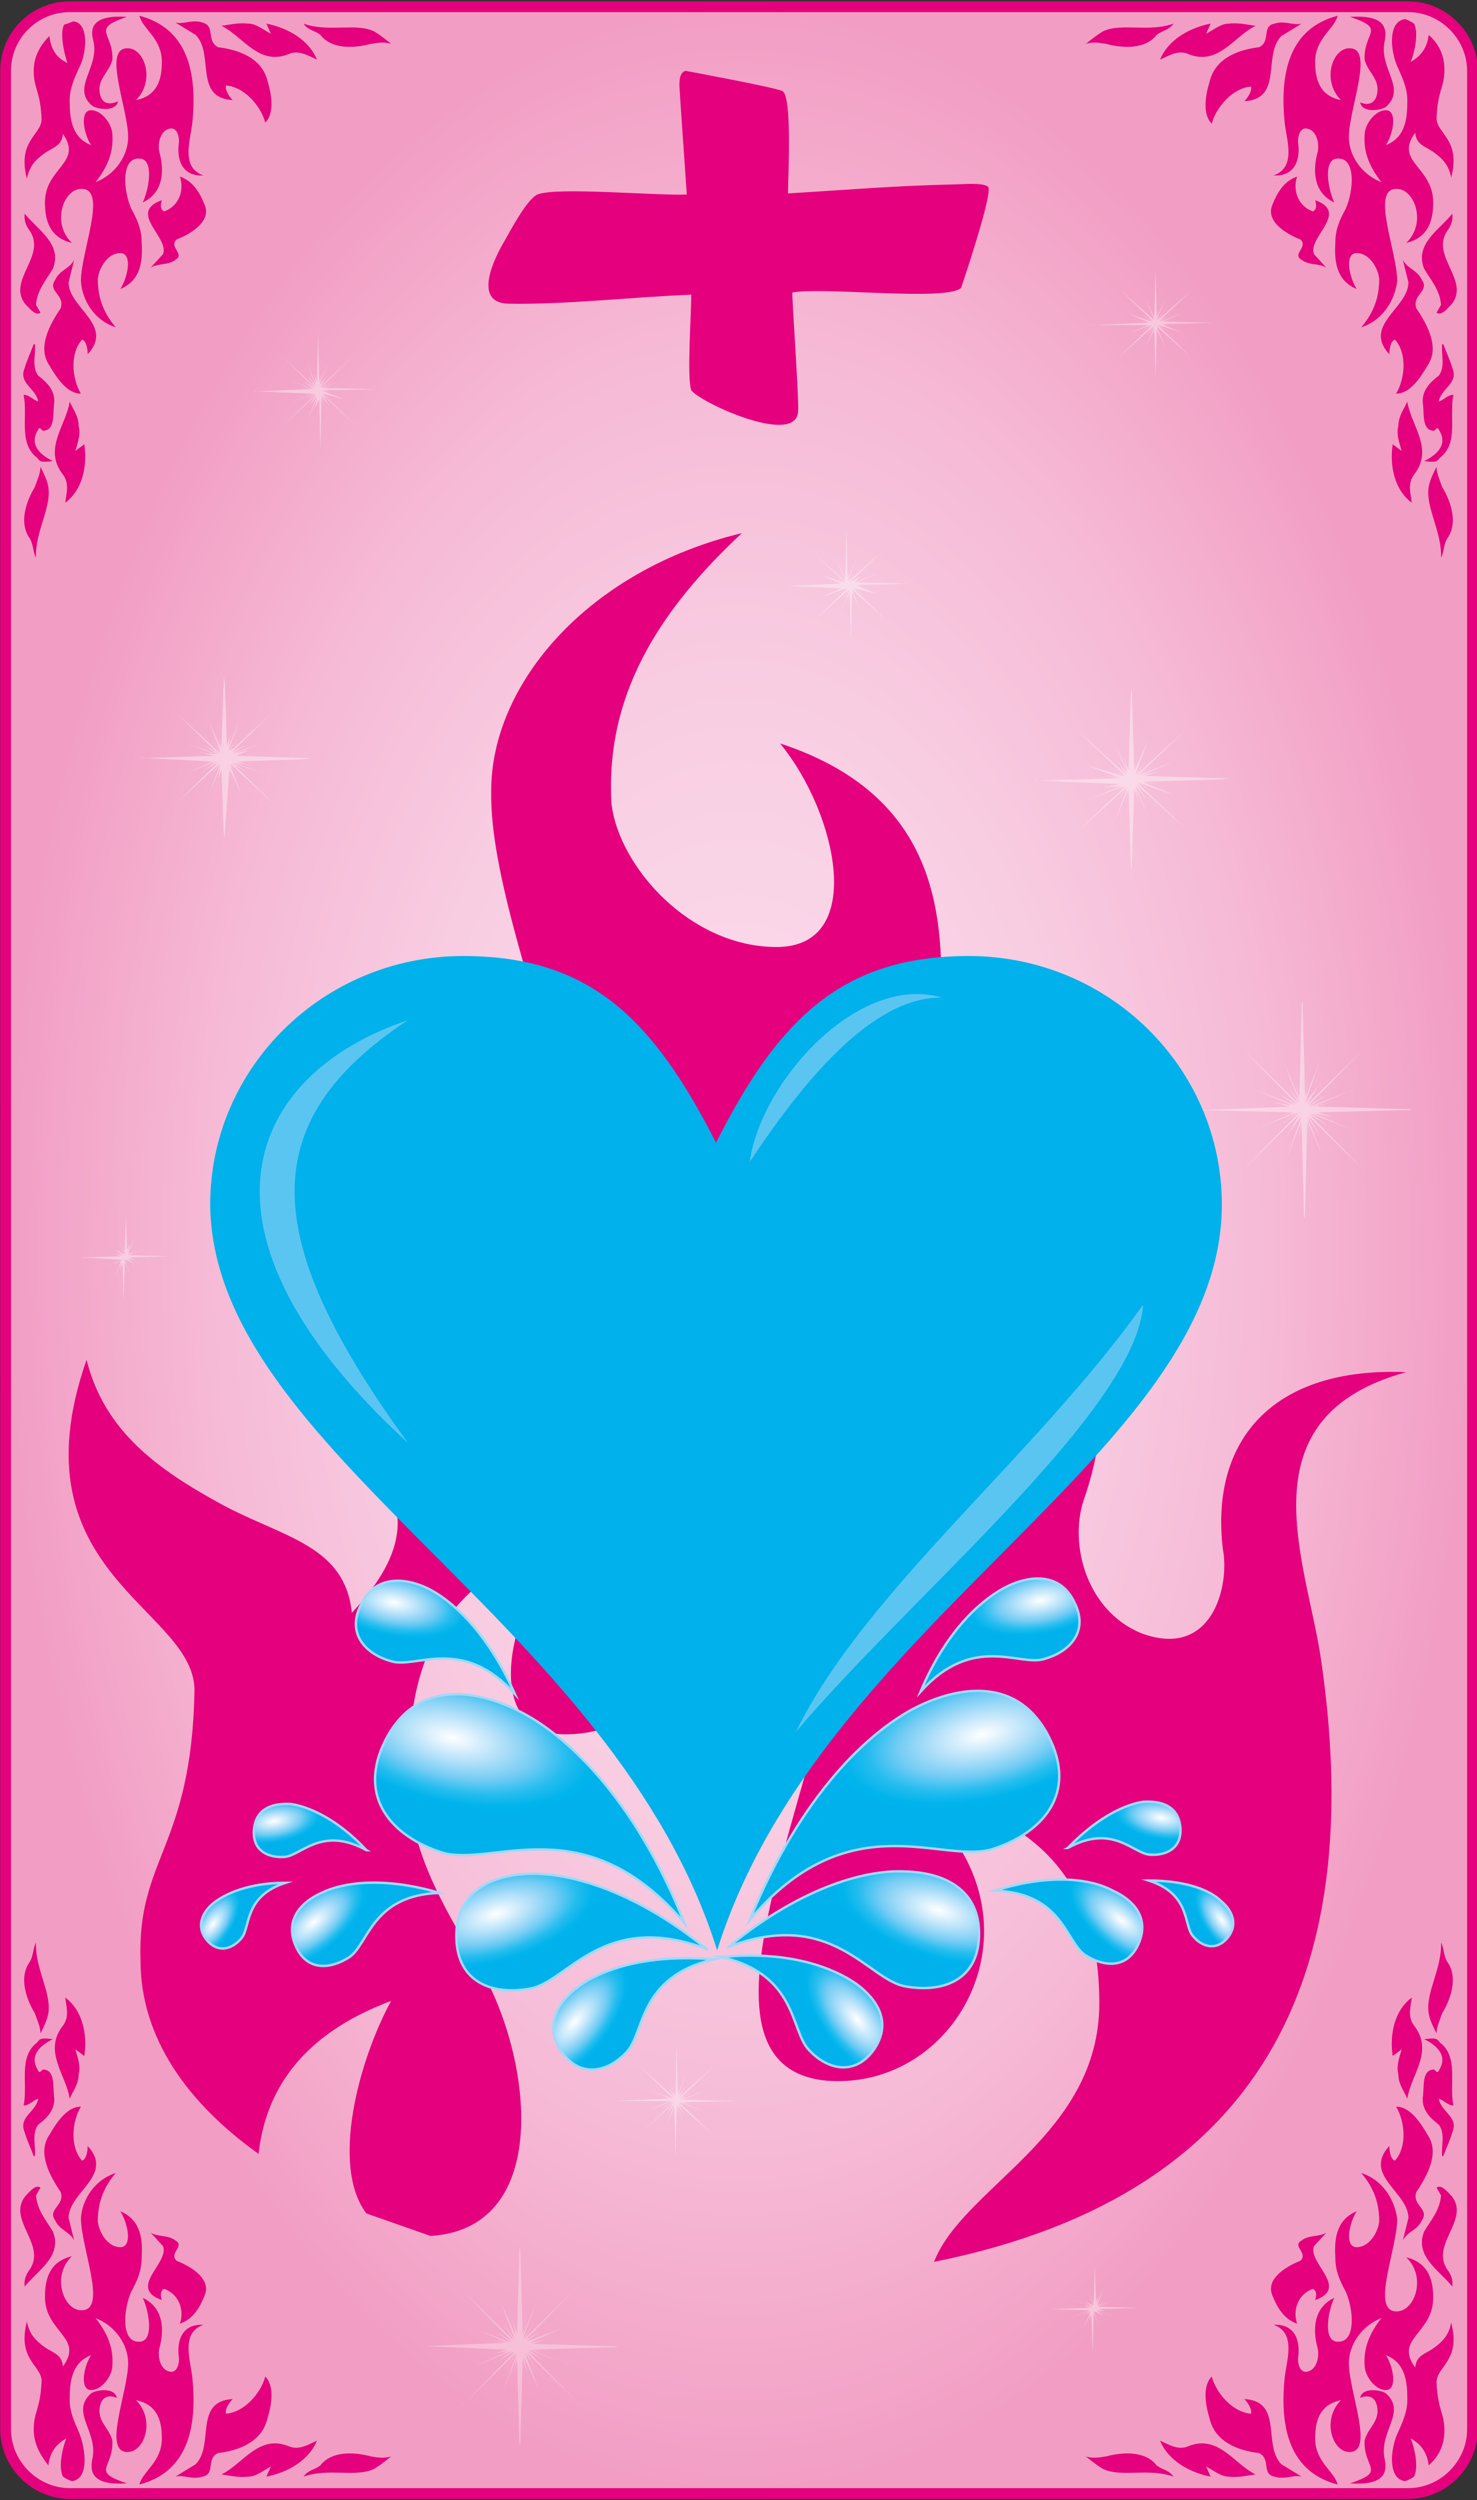
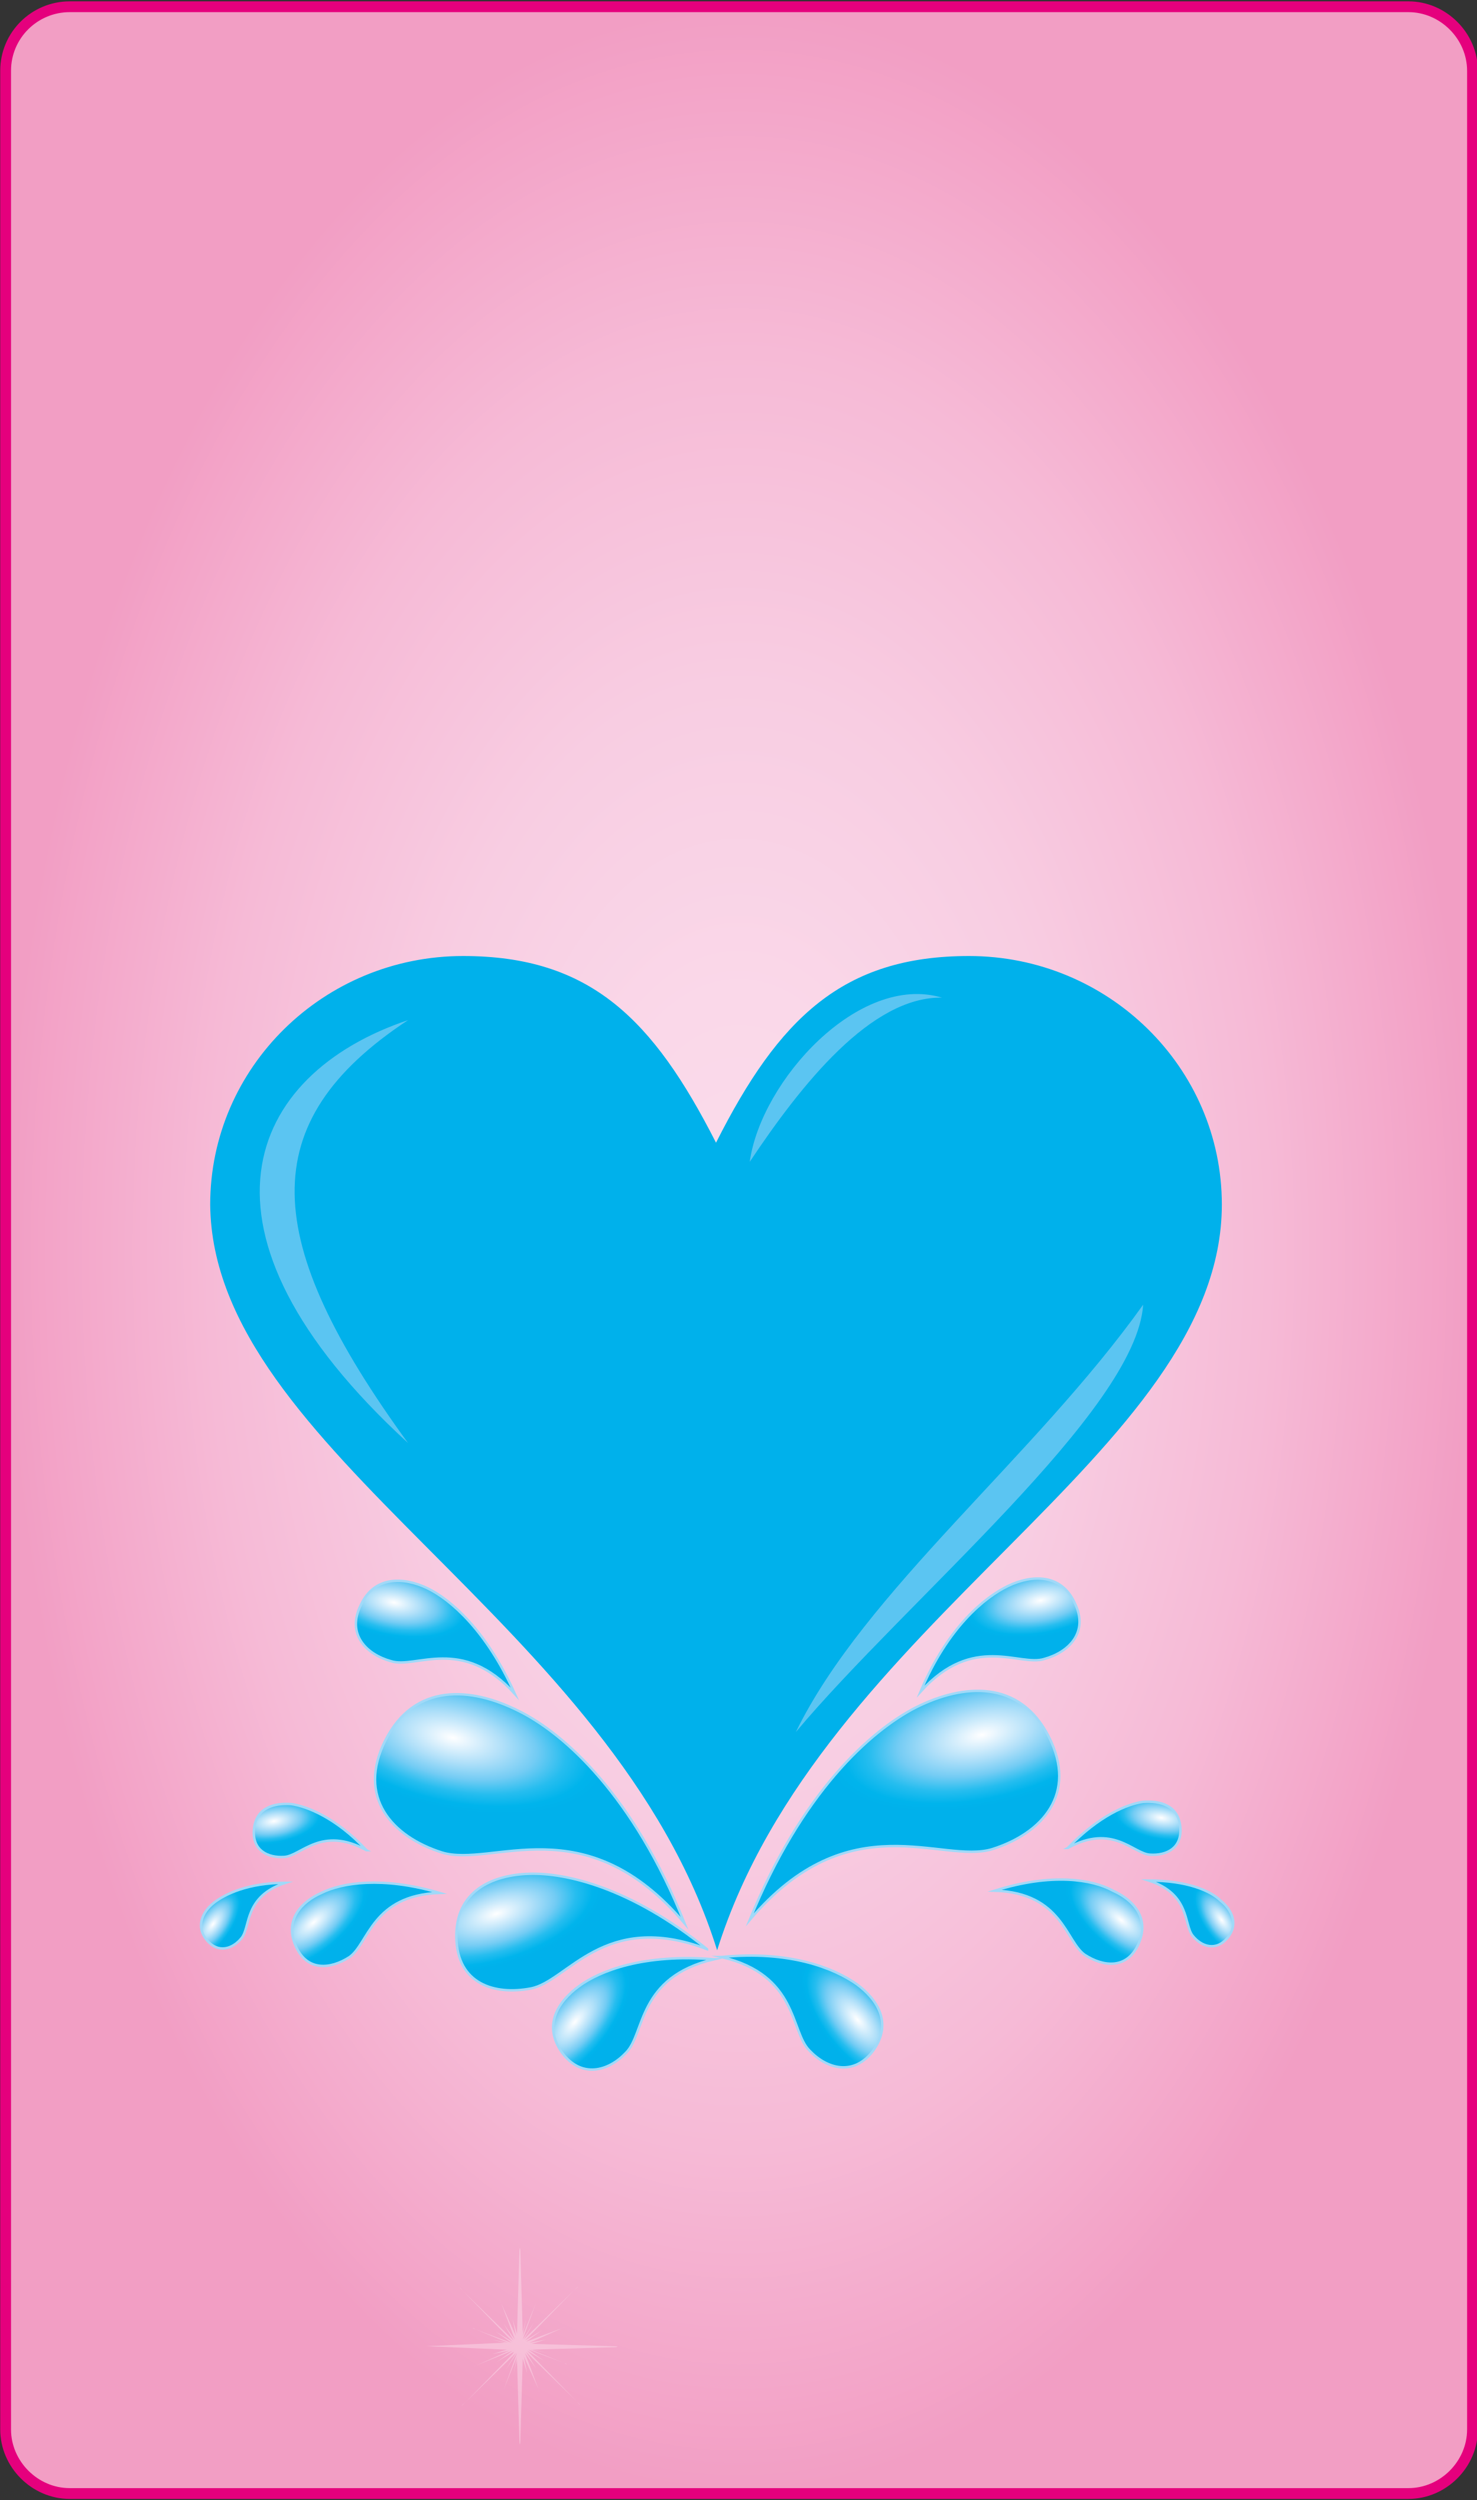
<svg xmlns="http://www.w3.org/2000/svg" version="1.1" id="svg2" enable-background="0 0 131.4 222.3" viewBox="0 0 131.4 222.3">
  <rect x="0" y="0" width="131.4" height="222.3" fill="#333333" stroke="none" />
  <defs id="defs277" />
  <g id="g4" fill-rule="evenodd" clip-rule="evenodd">
    <radialGradient r="110.56" gradientTransform="matrix(0 -1 .59 0 .155 176.85)" cx="65.7" cy="111.15" gradientUnits="userSpaceOnUse" id="a">
      <stop id="stop7" offset="0" stop-color="#FADCEB" />
      <stop id="stop9" offset=".207" stop-color="#FAD8E9" />
      <stop id="stop11" offset=".455" stop-color="#F8CDE2" />
      <stop id="stop13" offset=".723" stop-color="#F6BAD6" />
      <stop id="stop15" offset="1" stop-color="#F29EC4" />
    </radialGradient>
    <path id="path17" fill="url(#a)" d="M5.4.6h120.6c2.7 0 4.9 2.2 4.9 4.9v211.3c0 2.7-2.2 4.9-4.9 4.9h-120.6c-2.7 0-4.9-2.2-4.9-4.9v-211.3c0-2.7 2.2-4.9 4.9-4.9z" />
    <path id="path19" fill="none" d="M6.2.6h119.1c3.1 0 5.7 2.6 5.7 5.7v209.7c0 3.1-2.6 5.7-5.7 5.7h-119.1c-3.1 0-5.7-2.6-5.7-5.7v-209.7c0-3.2 2.6-5.7 5.7-5.7z" stroke-miterlimit="22.926" stroke-width=".96" stroke="#E5007D" />
    <path id="path21" fill="#fff" d="M37.9 208.6l6.9-.3h.1l-1.2-.3 1.5.3-2.9-1.2c-.3-.1-.3-.2 0 0l3.2 1.2-1.4-1 1.5.9-.3-.3-4.1-4.2c-.4-.4-.4-.5 0 0l4.2 4.1.3.3-.9-1.5 1 1.4-1.2-3.2c-.1-.3-.1-.4 0 0l1.3 2.9-.3-1.5.4 1.3v-.2l.2-6.9c0-.7.1-.7.1 0l.2 6.9v.1l.3-1.2-.3 1.5 1.2-3-1.2 3.3 1-1.5-.9 1.5.3-.3 4.2-4.1c.4-.4.5-.4 0 0l-4.1 4.2-.3.3 1.5-.9-1.4 1 3.2-1.2c.3-.1.4-.1 0 0l-2.9 1.3 1.5-.3-1.3.4h.2l6.9.2c.7 0 .7.1 0 .1l-6.9.2h-.1l1.3.3-1.5-.3 3 1.2c.3.1.3.2 0 0l-3.2-1.2 1.4 1-1.5-.9.3.3 4.1 4.2c.4.4.4.5 0 0l-4.2-4.1-.3-.3.9 1.5-1-1.4 1.2 3.2c.1.3.1.4 0 0l-1.3-2.9.3 1.5-.4-1.3v.2l-.2 6.9c0 .7-.1.7-.1 0l-.2-6.9v-.1l-.3 1.2.3-1.5-1.2 3 1.2-3.3-1 1.5.9-1.5-.3.3-4.2 4.1c-.4.4-.5.4 0 0l4.1-4.2c.1-.1.2-.2.2-.3l-1.5.9 1.4-1-3.2 1.3c-.3.1-.4.1 0 0l2.9-1.3-1.5.3 1.3-.4h-.2l-7-.3z" opacity=".3" />
-     <path id="path23" fill="#fff" d="M92.5 69.4c-.7 0-.7-.1 0 0l6.8-.2h.1l-1.2-.3 1.5.3-2.9-1.1 3.2.9-1.4-.9 1.5.9-.3-.3-4.1-3.9 4.2 3.8.3.3-.9-1.4 1 1.3-1.2-2.9 1.2 2.7-.3-1.3.4 1.2v-.2l.2-6.4c0-.7.1-.7.1 0l.2 6.4v.1l.3-1.1-.3 1.3 1.2-2.7-1.1 3 1-1.4-.9 1.4.3-.3 4.2-3.8-4.1 3.9c-.1.1-.2.2-.3.2l1.5-.9-1.4.9 3.2-1.2-2.9 1.2 1.5-.3-1.3.4h.2l6.8.2c.7 0 .7 0 0 .1l-6.8.2h-.1l1.2.3-1.5-.3 2.9 1.2-3.2-1.1 1.4.9-1.5-.9.3.3 4.1 3.9-4.2-3.8-.3-.3.9 1.4-1-1.3 1.2 2.9-1.2-2.7.3 1.3-.4-1.2v.2l-.2 6.4c0 .7-.1.7-.1 0l-.2-6.4-.3 1.1.3-1.3-1.2 2.9 1.1-3-1 1.4.9-1.4-.3.3-4.1 3.7 4.1-3.9.2-.2-1.5.9 1.4-.9-3.2 1.2 2.9-1.2-1.4.1 1.3-.3h-.2l-6.9-.3zM13 67.4c-.6 0-.6-.1 0 0l5.9-.2h.1l-1.1-.3c-.2 0-.2-.1 0 0l1.3.2-2.5-1 2.7 1-1.2-.8c-.2-.1-.1-.1 0 0l1.3.7c-.1-.1-.2-.2-.3-.2l-3.5-3.4 3.6 3.3c.1.1.2.2.3.2l-.8-1.2.8 1.1-1-2.6 1.1 2.4-.3-1.2.3 1v-.1l.2-5.6c0-.6 0-.6.1 0l.2 5.6.3-1c0-.2.1-.2 0 0l-.2 1.2 1-2.4-1 2.7.9-1.2-.8 1.2c.1-.1.2-.2.3-.2l3.6-3.3c.4-.4.4-.3 0 0l-3.5 3.4-.2.2 1.3-.7-1.2.8 2.7-1-2.5 1 1.3-.3-1.2.5h.2l5.9.2c.6 0 .6 0 0 .1l-5.9.2h-.1l1.1.3c.2 0 .2.1 0 0l-1.3-.2 2.5 1-2.7-1 1.2.8c.2.1.1.1 0 0l-1.3-.7c.1.1.2.2.3.2l3.5 3.4-3.6-3.3c-.1-.1-.2-.2-.3-.2l.8 1.2-.8-1.1 1 2.6-1.1-2.4.3 1.2-.3-1v.1l-.4 5.4c0 .6 0 .6-.1 0l-.2-5.6-.3 1c0 .2-.1.2 0 0l.2-1.2-1 2.4 1-2.7-.9 1.2.8-1.2-.2.2-3.6 3.3c-.4.4-.4.3 0 0l3.5-3.4.2-.2-1.3.7 1.2-.8-2.7 1 2.5-1-1.3.3 1.1-.3h-.2l-5.7-.3zM93.4 205.3l3.5-.1h.1l-.6-.2.7.1-1.5-.6 1.6.6-.7-.5.8.4c-.1-.1-.1-.1-.2-.1l-2.1-2 2.1 2s.1.1.2.1l-.5-.7.5.7-.6-1.5.6 1.4-.2-.7.2.6v-.1l.1-3.3.1 3.3.2-.6-.1.7.6-1.4-.6 1.6.5-.7-.5.7c.1 0 .1-.1.1-.1l2.1-2-2.1 2-.1.1.7-.4-.7.5 1.6-.6-1.5.6.7-.2-.7.2h.1l3.5.1-3.5.1h-.1l.6.2-.7-.1 1.5.6-1.6-.6.7.5-.8-.4.1.1 2.1 2-2.1-2s-.1-.1-.2-.1l.5.7-.5-.7.6 1.5-.6-1.4.2.7-.2-.6v.1l-.1 3.3-.1-3.3-.2.6.1-.7-.6 1.4.6-1.6-.5.7.5-.7c-.1 0-.1.1-.1.1l-2.1 2 2.1-2 .1-.1-.7.4.7-.5-1.6.6 1.5-.6-.7.2.7-.2h-.1l-3.4-.1zM106.9 98.7l7.7-.3h.1l-1.4-.4 1.7.3-3.3-1.4 3.6 1.4-1.6-1.1c-.2-.1-.2-.2 0 0l1.7 1-.3-.3-4.6-4.7 4.7 4.6.3.3-1-1.7 1.1 1.6-1.4-3.6 1.4 3.3-.4-1.6c-.1-.2 0-.2 0 0l.4 1.4v-.2l.2-7.7c0-.8.1-.8.1 0l.2 7.7v.1l.3-1.3-.3 1.6 1.3-3.3-1.3 3.7 1.2-1.6c.1-.2.2-.2 0 0l-1 1.7.3-.3 4.7-4.6-4.6 4.7-.3.3 1.7-1-1.6 1.1 3.6-1.4c.4-.2.4-.1 0 0l-3.3 1.4 1.7-.4c.2-.1.2 0 0 0l-1.4.4h.2l7.7.2c.8 0 .8.1 0 .1l-7.7.2h-.1l1.4.4-1.7-.3 3.3 1.4-3.6-1.4 1.6 1.1c.2.1.2.2 0 0l-1.7-1 .3.3 4.6 4.7-4.7-4.6-.3-.3 1 1.7-1.1-1.6 1.4 3.6-1.4-3.3.4 1.6c.1.2 0 .2 0 0l-.4-1.4v.2l-.2 7.7c0 .8-.1.8-.1 0l-.2-7.7v-.1l-.3 1.3.3-1.6-1.3 3.3 1.3-3.7-1.2 1.6c-.1.2-.2.2 0 0l1-1.7-.3.3-4.7 4.6 4.6-4.7.3-.3-1.6 1 1.6-1.1-3.6 1.4c-.4.2-.4.1 0 0l3.3-1.4-1.7.4c-.2.1-.2 0 0 0l1.5-.4h-.2l-7.9-.2zM54.7 186.8l4.7-.2h.1l-.8-.2 1 .2-2-.8 2.2.8-1-.6 1 .6-.2-.2-2.8-2.7 2.9 2.6.2.2-.6-1 .7.9-.8-2 .8 1.9-.2-.9.2.8v-.1l.1-4.4.1 4.4.2-.8-.2.9.8-1.9-.8 2.1.7-.9-.6 1 .2-.2 2.9-2.6-2.8 2.7c-.1 0-.1.1-.2.2l1-.6-1 .7 2.2-.8-2 .8 1-.2-.9.2h.1l4.7.1-4.7.1h-.1l.8.2-1-.2 2 .8-2.2-.8 1 .6-1-.6.2.2 2.8 2.7-2.9-2.6-.2-.2.6 1-.7-.9.8 2-.8-1.9.2.9-.2-.8v.1l-.1 4.4-.1-4.4-.2.8.2-.9-.8 1.9.8-2.1-.7.9.6-1-.2.2-2.8 2.6 2.8-2.7c.1 0 .1-.1.2-.2l-1 .6 1-.7-2.2.8 2-.8-1 .2.9-.2h-4.9zM97.5 28.9c-.5 0-.5-.1 0 0l4.5-.2h.1l-.8-.2 1 .2-1.9-.8 2.1.7-.9-.6 1 .6-.2-.2-2.7-2.6 2.8 2.5.2.2-.6-.9.6.9-.8-2 .8 1.8-.2-.9.2.8v-.1l.1-4.2.1 4.2.2-.7-.2.9.8-1.8-.8 2 .7-.9-.6.9.2-.2 2.8-2.5-2.7 2.6-.2.2 1-.6-.9.6 2.1-.8-1.9.8 1-.2-.9.2h.1l4.5.1-4.5.1h-.1l.8.2-1-.2 1.9.8-2.1-.7.9.6-1-.6.2.2 2.7 2.6-2.8-2.5-.2-.2.6.9-.6-.9.8 2-.8-1.8.2.9-.2-.8v.1l-.1 4.2-.1-4.2-.2.7.2-.9-.8 1.8.8-2-.7.9.6-.9-.2.2-2.8 2.5 2.7-2.6.2-.2-1 .6.9-.6-2.1.8 1.9-.8-1 .2.9-.2h-4.6zM22.9 34.8c-.5 0-.5-.1 0 0l4.6-.2h.1l-.8-.2 1 .2-2-.8 2.1.8-.9-.7 1 .6-.2-.2-2.8-2.7 2.8 2.6.2.2-.6-1 .7.9-.8-2 .8 1.8-.1-.9.2.8v-.1l.1-4.4.1 4.4.2-.7-.2.9.8-1.9-.8 2.1.7-.9-.6 1 .2-.2 2.8-2.6-2.8 2.7c-.1 0-.1.1-.2.2l1-.6-.9.6 2.1-.8-2 .8 1-.2-.9.2h.1l4.6.1-4.6.1h-.1l.8.2-1-.2 2 .8-1.8-.5.9.6-1-.6.2.2 2.8 2.7-2.8-2.6-.2-.2.6 1-.7-.9.8 2-.8-1.9.2.9-.2-.8v.1l-.1 4.4-.1-4.4-.4.8.2-.9-.8 1.9.8-2.1-.7.9.6-1-.2.2-2.8 2.6 2.8-2.7c.1 0 .1-.1.2-.2l-1 .6.9-.6-2.1.8 2-.8-1 .2.9-.2h-.1l-4.8-.2zM70.1 52.1l4.5-.2h.1l-.8-.2 1 .2-1.9-.8 2.1.7-.9-.6 1 .6-.2-.2-2.8-2.6 2.8 2.5.2.2-.6-.9.6.9-.8-2 .8 1.8-.2-.9.2.8v-.1l.1-4.2.1 4.2.2-.7-.2.9.8-1.8-.8 2 .7-.9-.6.9.2-.2 2.8-2.5-2.7 2.6-.2.2 1-.6-.6.6 2.1-.8-1.9.8 1-.2-.9.2h.1l4.5.1-4.5.1h-.1l.8.2-1-.2 1.9.8-2-.5.9.6-1-.6.2.2 2.7 2.6-2.8-2.5-.2-.2.6.9-.6-.9.8 2-.8-1.8.2.9-.2-.8v.1l-.1 4.2-.1-4.2-.2.7.2-.9-.8 1.8.8-2-.7.9.6-.9-.2.2-2.8 2.5 2.7-2.6.2-.2-1 .6.9-.6-2.3.8 1.9-.8-1 .2.9-.2h-.1l-4.6-.2zM7.2 111.8l3.5-.1h.1l-.6-.2.7.1-1.6-.6 1.6.6-.7-.5.8.4-.1-.1-2.1-2 2.1 2s.1.1.2.1l-.5-.7.5.7-.6-1.5.6 1.4-.2-.7.2.6v-.1l.1-3.3.1 3.3.2-.6-.1.7.6-1.4-.6 1.6.5-.7-.5.7c.1 0 .1-.1.1-.1l2.1-2-2.1 2-.1.1.7-.4-.7.5 1.6-.6-1.5.6.7-.2-.7.2h.1l3.5.1-3.5.1h-.1l.6.2-.7-.1 1.5.6-1.6-.6.7.5-.8-.4.1.1 2.1 2-2.1-2s-.1-.1-.2-.1l.5.7-.5-.7.6 1.5-.6-1.4.2.7-.2-.6v.1l-.1 3.3-.1-3.3-.2.6.1-.7-.6 1.4.6-1.6-.5.7.5-.7c-.1 0-.1.1-.1.1l-2.1 2 2.1-2 .1-.1-.7.4.9-.4-1.6.6 1.5-.6-.7.2.7-.2h-.1l-3.6-.2z" opacity=".4" />
    <g id="g25" fill="#E5007D">
-       <path id="path27" d="M11.3 220.8c-3.3-1.1-1.2-1.3-1.3-3.8-.3-1.2-1.4-1.7-1.1-3.1.3-1.3 1.5-.7 1.5-.7-.2-1-1.9-.7-2.3-.4-1.9 1.7.7 3.4.1 5.9-.2 1.1 0 2.3 3.1 2.1zm108.8 0c3.3-1.1 1.2-1.3 1.3-3.8.3-1.2 1.4-1.7 1.1-3.1-.3-1.3-1.5-.7-1.5-.7.2-1 1.9-.7 2.3-.4 1.9 1.7-.7 3.4-.1 5.9.2 1.1 0 2.3-3.1 2.1zm-8.1-2.7c1.1.5.2 1.9 1.4 2.1.9.3 1.7-.2 2.4 0l-1.8-1.1c-1.7-1.7.2-5.6-3.3-5.8.3.3.7.9.6 1.3-1.6-.1-3.1-1.8-3.5-3.3-.8.8-.6 2.4-.2 3.7.5 2.2 2.7 2.9 4.4 3.1zm14-23.2c-.4 1.2 1.2 1.5.5 2.5-.4.9-1.3 1-1.7 1.8l.5-2c0-2.3-4.1-3.8-1.7-6.4 0 .4.1 1.2.5 1.3 1.1-1.2.9-3.5.1-4.8 1.2 0 2.1 1.3 2.8 2.5 1.1 1.6 0 3.6-1 5.1zm-21.6 25.3c-2.2-.8-4.7.1-6.3-.7-.5-.3-1-.7-1.5-1.1.6.2 1.2.1 1.8 0 1.5-.4 3.5-.5 4.5.8.5.4 1.1.4 1.5 1zm24.9-33c-.4-1.9.5-4.3-1.2-5.6-.3-.4-.4-.4-1.4-.3 1 .5 2.2 1.4 1.3 2.8-.1.3-.3 0-.4-.1-1.1 0-.9 1.4-1 2.3-.2 1.2.6 2 1.4 2.6.6.8.2 1.9.3 2.8h.1c.3-.8.6-1.4.8-2.1.6-1.4-1-1.8-1.2-3 .4.1.8.6 1.3.6zm-26.1 29.8c.7.3 1.6.9 2.5.5 2.7-1.1 4.1 1.6 6 2.5-.7.1-1.5.3-2.4.2-.7 0-1.4-.6-2-.9l.4.9c-2-.4-3.8-1.5-4.5-3.2zm22.4-39.4c-.1.8-.4 1.7.2 2.5 1.8 2.3-.3 4.4-.6 6.5-.3-.7-.8-1.3-.8-2.2-.2-.7.1-1.5.3-2.2l-.8.6c-.3-2 .2-4.1 1.7-5.2zm2.6-4.9c.1 2.3-1.4 4.5-1.1 6.3.1.6.4 1.2.7 1.8 0-.6.3-1.2.5-1.8.8-1.3 1.4-3.2.5-4.5-.4-.6-.3-1.2-.6-1.8zm1 30.6c.1-.7-.2-1.2-.5-1.6-1.1-1.8.9-3.5.9-5.2 0-.5-.2-1-.6-1.4-.3-.3-.8-.9-1.2-.6l.4.7c-.1 1.3-.9 2.2-1.5 3.2-.9 2.2 1.4 3.5 2.5 4.9zm-8.1-10.1c1.2 1.4 1.6 2.8 1.6 4.3-.1 1-.9 2.3-2 2.3s-.7-2.1 0-3.2c-1.9.8-2 2.6-1.9 4.2 0 1.1.4 2 .9 2.9.7 1.5 1 4.6-.7 4.5-1.3 0-.9-2.6-.3-3.9-1.9.9-1.9 2.9-1.5 4.4.2.7 0 1.8-.7 2.1-.9.4-1.1-.8-1-1.3.2-1.8-.6-2.9-2.2-2.8 2 .7 1.2 3 1 4.6-.5 4.7.5 8.5 4.7 9.6-.3-1.2-2-2-2-4.1 0-1.4.3-3 2.3-3.4-1.8 1.8-.7 4.8.9 4.6 2-.2-.2-5.4-.2-7.9 0-1.6 1.1-3.3 2.9-4-1.1 1.4-1.6 2.7-1.5 4.2 0 .9.9 2.2 1.9 2.2s.7-2 0-3.1c1.8.7 1.9 2.5 1.9 4 0 1-.4 1.9-.8 2.8-.7 1.4-1 4.2.6 4.4.3-.1.5-.2.8-.4.4-.8.1-2.4-.3-3.4 1.1.6 1.5 1.5 1.6 2.4.9-.8 1.4-1.8 1.4-3.1 0-1.6-.6-1.8-.7-4.3 0-1.4 2.2-1.9 1.3-5.3-.2 1.2-.9 1.8-1.6 2.3s-1.5.6-1.6 1.7c-1.9-2.6 1.6-3 1.6-6.2 0-1.4-.3-3.1-2.4-3.6 1.9 1.8.7 5-1 4.8-2.1-.2.2-5.6.2-8.2-.2-1.7-1.3-3.5-3.2-4.1zm-5.4 7.8c.7-.7-.8-1.3.1-1.8.6-.5 1.6-.3 2.2-.7l-1.1 1.2c-.6 1.5 3.2 3.7.1 4.8.1-.3.2-.8-.2-1-1.4.5-1.8 2-1.4 3.1-1.2-.4-1.8-1.5-2.2-2.5-.6-1.4 1-2.5 2.5-3.1zm-96.3 17.1c-1.1.5-.2 1.9-1.4 2.1-.9.3-1.7-.2-2.4 0l1.8-1.1c1.7-1.7-.2-5.6 3.3-5.8-.3.3-.7.9-.6 1.3 1.6-.1 3.1-1.8 3.5-3.3.8.8.6 2.4.2 3.7-.5 2.2-2.7 2.9-4.4 3.1zm-14-23.2c.4 1.2-1.2 1.5-.5 2.5.4.9 1.3 1 1.7 1.8l-.5-2c0-2.3 4.1-3.8 1.7-6.4 0 .4-.1 1.2-.5 1.3-1.1-1.2-.9-3.5-.1-4.8-1.2 0-2.1 1.3-2.8 2.5-1.1 1.6 0 3.6 1 5.1zm21.6 25.3c2.2-.8 4.7.1 6.3-.7.5-.3 1-.7 1.5-1.1-.6.2-1.2.1-1.8 0-1.5-.4-3.5-.5-4.5.8-.5.4-1.1.4-1.5 1zm-24.9-33c.4-1.9-.5-4.3 1.2-5.6.3-.4.4-.4 1.4-.3-1 .5-2.2 1.4-1.3 2.8.1.3.3 0 .4-.1 1.1 0 .9 1.4 1 2.3.2 1.2-.6 2-1.4 2.6-.6.8-.2 1.9-.3 2.8h-.1c-.3-.8-.6-1.4-.8-2.1-.6-1.4 1-1.8 1.2-3-.4.1-.8.6-1.3.6zm26.1 29.8c-.7.3-1.6.9-2.5.5-2.7-1.1-4.1 1.6-6 2.5.7.1 1.5.3 2.4.2.7 0 1.4-.6 2-.9l-.4.9c2-.4 3.8-1.5 4.5-3.2zm-22.4-39.4c.1.8.4 1.7-.2 2.5-1.8 2.3.3 4.4.6 6.5.3-.7.8-1.3.8-2.2.2-.7-.1-1.5-.3-2.2l.8.6c.3-2-.2-4.1-1.7-5.2zm-2.6-4.9c-.1 2.3 1.4 4.5 1.1 6.3-.1.6-.4 1.2-.7 1.8 0-.6-.3-1.2-.5-1.8-.8-1.3-1.4-3.2-.5-4.5.4-.6.3-1.2.6-1.8zm-1 30.6c-.1-.7.2-1.2.5-1.6 1.1-1.8-.9-3.5-.9-5.2 0-.5.2-1 .6-1.4.3-.3.8-.9 1.2-.6l-.4.7c.1 1.3.9 2.2 1.5 3.2.9 2.2-1.4 3.5-2.5 4.9zm8.1-10.1c-1.2 1.4-1.6 2.8-1.6 4.3.1 1 .9 2.3 2 2.3s.7-2.1 0-3.2c1.9.8 2 2.6 1.9 4.2 0 1.1-.4 2-.9 2.9-.7 1.5-1 4.6.7 4.5 1.3 0 .9-2.6.3-3.9 1.9.9 1.9 2.9 1.5 4.4-.2.7 0 1.8.7 2.1.9.4 1.1-.8 1-1.3-.2-1.8.6-2.9 2.2-2.8-2 .7-1.2 3-1 4.6.5 4.7-.5 8.5-4.7 9.6.3-1.2 2-2 2-4.1 0-1.4-.3-3-2.3-3.4 1.8 1.8.7 4.8-.9 4.6-2-.2.2-5.4.2-7.9 0-1.6-1.1-3.3-2.9-4 1.1 1.4 1.6 2.7 1.5 4.2 0 .9-.9 2.2-1.9 2.2s-.7-2 0-3.1c-1.8.7-1.9 2.5-1.9 4 0 1 .4 1.9.8 2.8.6 1.4 1 4.2-.6 4.4-.3-.1-.5-.2-.8-.4-.4-.8-.1-2.4.3-3.4-1.1.6-1.5 1.5-1.6 2.4-.7-.9-1.3-1.9-1.3-3.2 0-1.6.6-1.8.7-4.3 0-1.4-2.2-1.9-1.3-5.3.2 1.2.9 1.8 1.6 2.3s1.5.6 1.6 1.7c1.9-2.6-1.6-3-1.6-6.2 0-1.4.3-3.1 2.4-3.6-1.9 1.8-.7 5 1 4.8 2.1-.2-.2-5.6-.2-8.2.1-1.6 1.2-3.4 3.1-4zm5.4 7.8c-.7-.7.8-1.3-.1-1.8-.6-.5-1.6-.3-2.2-.7l1.1 1.2c.6 1.5-3.2 3.7-.1 4.8-.1-.3-.2-.8.2-1 1.4.5 1.8 2 1.4 3.1 1.2-.4 1.8-1.5 2.2-2.5.6-1.4-1-2.5-2.5-3.1zM11.3 1.5c-3.3 1.1-1.2 1.4-1.3 3.8-.3 1.2-1.4 1.7-1.1 3.1.3 1.3 1.6.6 1.6.6-.2 1-1.9.7-2.3.4-1.9-1.6.7-3.4.1-5.8-.3-1.1-.1-2.3 3-2.1zm108.8 0c3.3 1.1 1.2 1.3 1.3 3.8.3 1.2 1.4 1.7 1.1 3.1-.3 1.3-1.5.7-1.5.7.2 1 1.9.7 2.3.4 1.9-1.7-.7-3.4-.1-5.9.2-1.1 0-2.3-3.1-2.1zm-8.1 2.7c1.1-.5.2-1.9 1.4-2.1.9-.3 1.7.2 2.4 0l-1.8 1.1c-1.7 1.7.2 5.6-3.3 5.8.3-.3.7-.9.6-1.3-1.6.1-3.1 1.8-3.5 3.3-.8-.8-.6-2.4-.2-3.7.5-2.2 2.7-2.9 4.4-3.1zm14 23.2c-.4-1.2 1.2-1.5.5-2.5-.4-.9-1.3-1-1.7-1.8l.5 2c0 2.3-4.1 3.8-1.7 6.4 0-.4.1-1.2.5-1.3 1.1 1.2.9 3.5.1 4.8 1.2 0 2.1-1.3 2.8-2.5 1.1-1.6 0-3.6-1-5.1zm-21.6-25.3c-2.2.8-4.7-.1-6.3.7-.5.3-1 .7-1.5 1.1.6-.2 1.2-.1 1.8 0 1.5.4 3.5.5 4.5-.8.5-.4 1.1-.4 1.5-1zm24.9 33c-.4 1.9.5 4.3-1.2 5.6-.3.4-.4.4-1.4.3 1-.5 2.2-1.4 1.3-2.8-.1-.3-.3 0-.4.1-1.1 0-.9-1.4-1-2.3-.2-1.2.6-2 1.4-2.6.6-.8.2-1.9.3-2.8h.1c.3.8.6 1.4.8 2.1.6 1.4-1 1.8-1.2 3 .4-.1.8-.6 1.3-.6zm-26.1-29.8c.7-.3 1.6-.9 2.5-.5 2.7 1.1 4.1-1.6 6-2.5-.7-.1-1.5-.3-2.4-.2-.7 0-1.4.6-2 .9l.4-.9c-2 .4-3.8 1.5-4.5 3.2zm22.4 39.4c-.1-.8-.4-1.7.2-2.5 1.8-2.3-.3-4.4-.6-6.5-.3.7-.8 1.3-.8 2.2-.2.7.1 1.5.3 2.2l-.8-.6c-.3 2 .2 4.1 1.7 5.2zm2.6 4.9c.1-2.3-1.4-4.5-1.1-6.3.1-.6.4-1.2.7-1.8 0 .6.3 1.2.5 1.8.8 1.3 1.4 3.2.5 4.5-.4.6-.3 1.2-.6 1.8zm1-30.6c.1.7-.2 1.2-.5 1.6-1.1 1.8.9 3.5.9 5.2 0 .5-.2 1-.6 1.4-.3.3-.8.9-1.2.6l.4-.7c-.1-1.3-.9-2.2-1.5-3.2-.9-2.2 1.4-3.5 2.5-4.9zm-8.1 10.1c1.2-1.4 1.6-2.8 1.6-4.3-.1-1-.9-2.3-2-2.3s-.7 2.1 0 3.2c-1.9-.8-2-2.6-1.9-4.2 0-1.1.4-2 .9-2.9.7-1.5 1-4.6-.7-4.5-1.3 0-.9 2.6-.3 3.9-1.9-.9-1.9-2.9-1.5-4.4.2-.7 0-1.8-.7-2.1-.9-.4-1.1.8-1 1.3.2 1.8-.6 2.9-2.2 2.8 2-.7 1.2-3 1-4.6-.5-4.7.5-8.5 4.7-9.6-.3 1.2-2 2-2 4.1 0 1.4.3 3 2.3 3.4-1.8-1.8-.7-4.8.9-4.6 2 .2-.2 5.4-.2 7.9 0 1.6 1.1 3.3 2.9 4-1.1-1.4-1.6-2.7-1.5-4.2 0-.9.9-2.2 1.9-2.2s.7 2 0 3.1c1.8-.7 1.9-2.5 1.9-4 0-1-.4-1.9-.8-2.8-.7-1.4-1-4.2.6-4.4.3.1.5.2.8.4.4.8.1 2.4-.3 3.4 1.1-.6 1.5-1.5 1.6-2.4.9.8 1.4 1.8 1.4 3.1 0 1.6-.6 1.8-.7 4.3 0 1.4 2.2 1.9 1.3 5.3-.2-1.2-.9-1.8-1.6-2.3s-1.5-.6-1.6-1.7c-1.9 2.6 1.6 3 1.6 6.2 0 1.4-.3 3.1-2.4 3.6 1.9-1.8.7-5-1-4.8-2.1.2.2 5.6.2 8.2-.2 1.7-1.3 3.5-3.2 4.1zm-5.4-7.8c.7.7-.8 1.3.1 1.8.6.5 1.6.3 2.2.7l-1.1-1.2c-.6-1.5 3.2-3.7.1-4.8.1.3.2.8-.2 1-1.4-.5-1.8-2-1.4-3.1-1.2.4-1.8 1.5-2.2 2.5-.6 1.4 1 2.5 2.5 3.1zm-96.3-17.1c-1.1-.6-.2-1.9-1.4-2.2-.9-.3-1.7.2-2.4 0l1.8 1.1c1.7 1.7-.2 5.6 3.3 5.8-.3-.3-.7-.9-.6-1.3 1.6.1 3.1 1.8 3.5 3.3.8-.8.6-2.4.2-3.7-.5-2.1-2.7-2.8-4.4-3zm-14 23.2c.4-1.2-1.2-1.5-.5-2.5.4-.9 1.3-1 1.7-1.8l-.5 2c0 2.3 4.1 3.8 1.7 6.4 0-.4-.1-1.2-.5-1.3-1.1 1.2-.9 3.5-.1 4.8-1.2 0-2.1-1.3-2.8-2.5-1.1-1.6 0-3.6 1-5.1zm21.6-25.3c2.2.8 4.7-.1 6.3.7.5.3 1 .7 1.5 1.1-.6-.2-1.2-.1-1.8 0-1.5.4-3.5.5-4.5-.8-.5-.4-1.1-.4-1.5-1zm-24.9 33c.4 1.9-.5 4.3 1.2 5.6.3.4.4.4 1.4.3-1-.5-2.2-1.4-1.3-2.8.1-.3.3 0 .4.1 1.1 0 .9-1.4 1-2.3.2-1.2-.6-2-1.4-2.6-.6-.8-.2-1.9-.3-2.8h-.1c-.3.8-.6 1.4-.8 2.1-.6 1.4 1 1.8 1.2 3-.4-.1-.8-.6-1.3-.6zm26.1-29.8c-.7-.3-1.6-.9-2.5-.5-2.7 1.1-4.1-1.6-6-2.5.7-.1 1.5-.3 2.4-.2.7 0 1.4.6 2 .9l-.4-.9c2 .4 3.8 1.5 4.5 3.2zm-22.4 39.4c.1-.8.4-1.7-.2-2.5-1.8-2.3.3-4.4.6-6.5.3.7.8 1.3.8 2.2.2.7-.1 1.5-.3 2.2l.8-.6c.3 2-.2 4.1-1.7 5.2zm-2.6 4.9c-.1-2.3 1.4-4.5 1.1-6.3-.1-.6-.4-1.2-.7-1.8 0 .6-.3 1.2-.5 1.8-.8 1.3-1.4 3.2-.5 4.5.4.6.3 1.2.6 1.8zm-1-30.6c-.1.7.2 1.2.5 1.6 1.1 1.8-.9 3.5-.9 5.2 0 .5.2 1 .6 1.4.3.3.8.9 1.2.6l-.4-.7c.1-1.3.9-2.2 1.5-3.2.9-2.2-1.4-3.5-2.5-4.9zm8.1 10.1c-1.2-1.4-1.6-2.8-1.6-4.3.1-1 .9-2.3 2-2.3s.7 2.1 0 3.2c1.9-.8 2-2.6 1.9-4.2 0-1.1-.4-2-.9-2.9-.7-1.5-1-4.6.7-4.5 1.3 0 .9 2.6.3 3.9 1.9-.9 1.9-2.9 1.5-4.4-.2-.7 0-1.8.7-2.1.9-.4 1.1.8 1 1.3-.2 1.8.6 2.9 2.2 2.8-2-.7-1.2-3-1-4.6.5-4.7-.5-8.5-4.7-9.6.3 1.2 2 2 2 4.1 0 1.4-.3 3-2.3 3.4 1.8-1.8.7-4.8-.9-4.6-2 .2.2 5.4.2 7.9 0 1.6-1.1 3.3-2.9 4 1.1-1.4 1.6-2.7 1.5-4.2 0-.9-.9-2.2-1.9-2.2s-.7 2 0 3.1c-1.8-.7-1.9-2.5-1.9-4 0-1 .4-1.9.8-2.8.7-1.2 1-4.1-.5-4.2-.2.1-.5.2-.8.3-.4.8 0 2.5.3 3.4-1.1-.5-1.5-1.4-1.6-2.4-.8.8-1.4 1.8-1.4 3.1 0 1.6.6 1.8.7 4.3 0 1.4-2.2 1.9-1.3 5.3.2-1.2.9-1.8 1.6-2.3s1.5-.6 1.6-1.7c1.8 2.6-1.6 3-1.6 6.1 0 1.4.3 3.1 2.4 3.6-1.9-1.8-.7-5 1-4.8 2.1.2-.2 5.6-.2 8.2.1 1.7 1.2 3.5 3.1 4.1zm5.4-7.8c-.7.7.8 1.3-.1 1.8-.6.5-1.6.3-2.2.7l1.1-1.2c.6-1.5-3.2-3.7-.1-4.8-.1.3-.2.8.2 1 1.4-.5 1.8-2 1.4-3.1 1.2.4 1.8 1.5 2.2 2.5.6 1.4-1 2.5-2.5 3.1z" />
-     </g>
-     <path id="path29" fill="#E5007D" d="M66 47.4c-13.7 3.3-22.3 13.4-22.3 22.9-.3 14.8 16.9 44.4 1.3 45.7-12.8 1.1-21-16.5-7.3-26.7-15.3 2.5-17.9 11.8-17.9 19.8 0 17.4 25.2 19.6 11.5 34.3-.6-6-6.1-6.7-11.5-9.6-5.7-3.1-10.5-6.5-12.1-12.9-6.7 19.2 9.9 22.1 9.6 29.6-.3 13.8-5.1 14.7-4.8 23.8 0 6.9 4.2 12.7 10.5 17.2.6-5.3 3.5-10.5 11.8-13.6-2.9 5.3-5.4 14.7-2.2 18.9l5.7 2c11.2-.7 8.9-16.7 4.1-24.3-2.9-4.9-5.7-9.6-6.1-15.4 0-8 .6-18.1 14-22.1-5.1 5.8-7.7 17.2 0 17.2 7.3 0 13.7-6.9 14-12 .6-8.2-2.5-15.6-10.8-23.4 13.1 3.6 21.4 13.2 21.4 22.1.3 14.3-15.9 42.8-1.3 44.1 12.4.9 20.4-15.8 7-25.8 14.7 2.4 17.2 11.4 17.2 18.9 0 11.8-12.1 16.3-14.7 23 30.9-6.2 38.3-27.4 34.4-53.7-1.3-8.7-7-21.4 7.6-25.4-11.8-.5-17.5 6-16.3 15.8.6 3.1-.9 9.8-7.3 7.4-4.8-2-6.4-7.8-5.1-11.8 2.9-8.2 2.9-19.6-11.2-24.5 3.8 7.1 7.3 21.4-2.5 21.6-12.8.4-10.5-16.9-5.4-25.2 3.2-5.1 6.1-10 6.4-16 .3-8.5-.6-18.7-14.3-23.2 5.1 6.2 7.7 18.1-.3 18.1-7.7 0-14-7.1-14.7-12.7-.5-8.5 3-16.1 11.6-24.1zM61.5 26.2c0 1.6-.4 7.5 0 8.5.8 1.1 9.3 5 9.5 1.9.1-1.2-.6-10.6-.5-10.6 2.9-.5 13.7.8 15-.4 0 0 2.9-8.5 2.4-9-.5-.4-2.4-.2-3.1-.2-4.9.1-9.8.5-14.7.8 0-1.3.4-8.7-.5-9.1-.5-.3-8.6-1.8-8.6-1.8-.8.2-.5 1.7-.5 2.3l.6 8.7c-3 .1-11.6-.7-13.3 0-.9.4-2.4 3.2-2.9 4.1-.9 1.5-2.9 5.5.3 5.6 5.1.1 11.1-.6 16.3-.8z" />
+       </g>
    <path id="path31" fill="#00B1EB" d="M63.8 173.4c9.2-29.3 44.9-44.2 44.9-66.3 0-12.2-10.1-22.1-22.5-22.1-11.2 0-16.9 5.5-22.5 16.6-5.6-11-11.2-16.6-22.5-16.6-12.4 0-22.5 9.9-22.5 22.1.2 22 35.9 36.9 45.1 66.3z" />
    <path id="path33" fill="#5BC5F2" d="M36.3 90.7c-14.3 4.8-20.6 18.7 0 37.6-13.1-18-13.8-28.5 0-37.6zM70.8 154c9.8-11.7 30.3-28.6 30.9-38-9.7 13.6-24.8 25.5-30.9 38zM83.8 88.7c-7.4-2.2-16.1 7.4-17.1 14.6 4.6-6.9 10.8-14.7 17.1-14.6z" />
    <g id="g35" stroke-miterlimit="22.926" stroke-width=".216" stroke="#A1D9F8">
      <radialGradient r="13.761" gradientTransform="matrix(.978 .209 -.095 .446 15.586 77.218)" cx="40.25" cy="154.43" gradientUnits="userSpaceOnUse" id="b">
        <stop id="stop38" offset="0" stop-color="#fff" />
        <stop id="stop40" offset=".083" stop-color="#ECF7FE" />
        <stop id="stop42" offset=".327" stop-color="#B1E0F9" />
        <stop id="stop44" offset=".55" stop-color="#74CCF4" />
        <stop id="stop46" offset=".743" stop-color="#26BDEF" />
        <stop id="stop48" offset=".9" stop-color="#00B4EC" />
        <stop id="stop50" offset="1" stop-color="#00B1EB" />
      </radialGradient>
      <path id="path52" fill="url(#b)" d="M60.9 171c-8.9-10.5-17.1-4.9-21.6-6.3-4.4-1.4-7.6-4.9-5-10s7.6-4.7 11.8-2.6c4.1 2 10.3 7.6 14.8 18.9z" />
      <radialGradient r="9.852" gradientTransform="matrix(.957 -.29 .132 .436 -20.611 108.8)" cx="44.208" cy="170.13" gradientUnits="userSpaceOnUse" id="c">
        <stop id="stop55" offset="0" stop-color="#fff" />
        <stop id="stop57" offset=".083" stop-color="#ECF7FE" />
        <stop id="stop59" offset=".327" stop-color="#B1E0F9" />
        <stop id="stop61" offset=".55" stop-color="#74CCF4" />
        <stop id="stop63" offset=".743" stop-color="#26BDEF" />
        <stop id="stop65" offset=".9" stop-color="#00B4EC" />
        <stop id="stop67" offset="1" stop-color="#00B1EB" />
      </radialGradient>
      <path id="path69" fill="url(#c)" d="M62.9 173.3c-9.2-3.5-12.4 2.9-15.7 3.5-3.2.6-6.5-.4-6.6-4.5s3.1-5.6 6.5-5.7c3.2-.1 9 1.2 15.8 6.7z" />
      <radialGradient r="6.995" gradientTransform="matrix(.628 -.778 .354 .286 -44.676 168.22)" cx="51.249" cy="179.78" gradientUnits="userSpaceOnUse" id="d">
        <stop id="stop72" offset="0" stop-color="#fff" />
        <stop id="stop74" offset=".083" stop-color="#ECF7FE" />
        <stop id="stop76" offset=".327" stop-color="#B1E0F9" />
        <stop id="stop78" offset=".55" stop-color="#74CCF4" />
        <stop id="stop80" offset=".743" stop-color="#26BDEF" />
        <stop id="stop82" offset=".9" stop-color="#00B4EC" />
        <stop id="stop84" offset="1" stop-color="#00B1EB" />
      </radialGradient>
      <path id="path86" fill="url(#d)" d="M63.5 174.2c-6.8 1.6-6.1 6.6-7.8 8.3-1.6 1.7-4 2.3-5.7 0-1.7-2.4-.4-4.5 1.5-5.9s5.8-2.9 12-2.4z" />
      <radialGradient r="6.994" gradientTransform="matrix(.984 .178 -.081 .448 12.152 72.394)" cx="35.022" cy="142.54" gradientUnits="userSpaceOnUse" id="e">
        <stop id="stop89" offset="0" stop-color="#fff" />
        <stop id="stop91" offset=".083" stop-color="#ECF7FE" />
        <stop id="stop93" offset=".327" stop-color="#B1E0F9" />
        <stop id="stop95" offset=".55" stop-color="#74CCF4" />
        <stop id="stop97" offset=".743" stop-color="#26BDEF" />
        <stop id="stop99" offset=".9" stop-color="#00B4EC" />
        <stop id="stop101" offset="1" stop-color="#00B1EB" />
      </radialGradient>
      <path id="path103" fill="url(#e)" d="M45.8 150.6c-4.7-5.2-8.8-2.2-11-2.9-2.2-.6-4-2.4-2.7-5 1.2-2.6 3.8-2.5 5.9-1.5s5.3 3.8 7.8 9.4z" />
      <radialGradient r="6.026" gradientTransform="matrix(.772 -.636 .29 .352 -43.138 128.48)" cx="27.845" cy="170.87" gradientUnits="userSpaceOnUse" id="f">
        <stop id="stop106" offset="0" stop-color="#fff" />
        <stop id="stop108" offset=".083" stop-color="#ECF7FE" />
        <stop id="stop110" offset=".327" stop-color="#B1E0F9" />
        <stop id="stop112" offset=".55" stop-color="#74CCF4" />
        <stop id="stop114" offset=".743" stop-color="#26BDEF" />
        <stop id="stop116" offset=".9" stop-color="#00B4EC" />
        <stop id="stop118" offset="1" stop-color="#00B1EB" />
      </radialGradient>
      <path id="path120" fill="url(#f)" d="M39.1 168.3c-6 .2-6.3 4.5-8 5.7-1.7 1.1-3.8 1.3-4.8-1s.5-3.9 2.3-4.7c1.8-.9 5.4-1.5 10.5 0z" />
      <radialGradient r="3.835" gradientTransform="matrix(.567 -.823 .375 .259 -55.936 142.41)" cx="18.977" cy="170.99" gradientUnits="userSpaceOnUse" id="g">
        <stop id="stop123" offset="0" stop-color="#fff" />
        <stop id="stop125" offset=".083" stop-color="#ECF7FE" />
        <stop id="stop127" offset=".327" stop-color="#B1E0F9" />
        <stop id="stop129" offset=".55" stop-color="#74CCF4" />
        <stop id="stop131" offset=".743" stop-color="#26BDEF" />
        <stop id="stop133" offset=".9" stop-color="#00B4EC" />
        <stop id="stop135" offset="1" stop-color="#00B1EB" />
      </radialGradient>
      <path id="path137" fill="url(#g)" d="M25.4 167.4c-3.7 1.2-3.1 3.9-3.9 4.9s-2.1 1.4-3.1.2-.4-2.5.6-3.3 3.1-1.8 6.4-1.8z" />
      <radialGradient r="4.514" gradientTransform="matrix(.988 -.157 .072 .45 -11.308 92.886)" cx="24.323" cy="161.9" gradientUnits="userSpaceOnUse" id="h">
        <stop id="stop140" offset="0" stop-color="#fff" />
        <stop id="stop142" offset=".083" stop-color="#ECF7FE" />
        <stop id="stop144" offset=".327" stop-color="#B1E0F9" />
        <stop id="stop146" offset=".55" stop-color="#74CCF4" />
        <stop id="stop148" offset=".743" stop-color="#26BDEF" />
        <stop id="stop150" offset=".9" stop-color="#00B4EC" />
        <stop id="stop152" offset="1" stop-color="#00B1EB" />
      </radialGradient>
      <path id="path154" fill="url(#h)" d="M32.6 164.5c-4-2.2-5.8.5-7.3.6s-2.9-.6-2.7-2.5 1.8-2.3 3.3-2.2c1.4.2 4 1.2 6.7 4.1z" />
      <radialGradient r="13.762" gradientTransform="matrix(.978 -.209 .095 .446 -12.747 103.74)" cx="87.379" cy="154.19" gradientUnits="userSpaceOnUse" id="i">
        <stop id="stop157" offset="0" stop-color="#fff" />
        <stop id="stop159" offset=".083" stop-color="#ECF7FE" />
        <stop id="stop161" offset=".327" stop-color="#B1E0F9" />
        <stop id="stop163" offset=".55" stop-color="#74CCF4" />
        <stop id="stop165" offset=".743" stop-color="#26BDEF" />
        <stop id="stop167" offset=".9" stop-color="#00B4EC" />
        <stop id="stop169" offset="1" stop-color="#00B1EB" />
      </radialGradient>
      <path id="path171" fill="url(#i)" d="M66.7 170.7c8.9-10.5 17.1-4.9 21.6-6.3 4.4-1.4 7.6-4.9 5-10s-7.6-4.7-11.8-2.6c-4.1 2.1-10.2 7.6-14.8 18.9z" />
      <radialGradient r="9.852" gradientTransform="matrix(.957 .29 -.132 .436 26.083 71.585)" cx="83.421" cy="169.88" gradientUnits="userSpaceOnUse" id="j">
        <stop id="stop174" offset="0" stop-color="#fff" />
        <stop id="stop176" offset=".083" stop-color="#ECF7FE" />
        <stop id="stop178" offset=".327" stop-color="#B1E0F9" />
        <stop id="stop180" offset=".55" stop-color="#74CCF4" />
        <stop id="stop182" offset=".743" stop-color="#26BDEF" />
        <stop id="stop184" offset=".9" stop-color="#00B4EC" />
        <stop id="stop186" offset="1" stop-color="#00B1EB" />
      </radialGradient>
-       <path id="path188" fill="url(#j)" d="M64.8 173.1c9.2-3.5 12.4 2.9 15.7 3.5 3.2.6 6.5-.4 6.6-4.5s-3.1-5.6-6.5-5.7c-3.3-.2-9.1 1.2-15.8 6.7z" />
      <radialGradient r="6.994" gradientTransform="matrix(-.628 -.778 .354 -.286 60.7 290.34)" cx="76.38" cy="179.53" gradientUnits="userSpaceOnUse" id="k">
        <stop id="stop191" offset="0" stop-color="#fff" />
        <stop id="stop193" offset=".083" stop-color="#ECF7FE" />
        <stop id="stop195" offset=".327" stop-color="#B1E0F9" />
        <stop id="stop197" offset=".55" stop-color="#74CCF4" />
        <stop id="stop199" offset=".743" stop-color="#26BDEF" />
        <stop id="stop201" offset=".9" stop-color="#00B4EC" />
        <stop id="stop203" offset="1" stop-color="#00B1EB" />
      </radialGradient>
      <path id="path205" fill="url(#k)" d="M64.2 174c6.8 1.6 6.1 6.6 7.8 8.3 1.6 1.7 4 2.3 5.7 0 1.7-2.4.4-4.5-1.5-5.9-2-1.4-5.9-3-12-2.4z" />
      <radialGradient r="6.994" gradientTransform="matrix(.984 -.178 .081 .448 -10.083 95.035)" cx="92.606" cy="142.3" gradientUnits="userSpaceOnUse" id="l">
        <stop id="stop208" offset="0" stop-color="#fff" />
        <stop id="stop210" offset=".083" stop-color="#ECF7FE" />
        <stop id="stop212" offset=".327" stop-color="#B1E0F9" />
        <stop id="stop214" offset=".55" stop-color="#74CCF4" />
        <stop id="stop216" offset=".743" stop-color="#26BDEF" />
        <stop id="stop218" offset=".9" stop-color="#00B4EC" />
        <stop id="stop220" offset="1" stop-color="#00B1EB" />
      </radialGradient>
      <path id="path222" fill="url(#l)" d="M81.9 150.4c4.7-5.2 8.8-2.2 11-2.9 2.2-.6 4-2.4 2.7-5-1.2-2.6-3.8-2.5-5.9-1.5s-5.4 3.7-7.8 9.4z" />
      <radialGradient r="6.026" gradientTransform="matrix(.772 .636 -.29 .352 72.174 47.184)" cx="99.784" cy="170.62" gradientUnits="userSpaceOnUse" id="m">
        <stop id="stop225" offset="0" stop-color="#fff" />
        <stop id="stop227" offset=".083" stop-color="#ECF7FE" />
        <stop id="stop229" offset=".327" stop-color="#B1E0F9" />
        <stop id="stop231" offset=".55" stop-color="#74CCF4" />
        <stop id="stop233" offset=".743" stop-color="#26BDEF" />
        <stop id="stop235" offset=".9" stop-color="#00B4EC" />
        <stop id="stop237" offset="1" stop-color="#00B1EB" />
      </radialGradient>
      <path id="path239" fill="url(#m)" d="M88.5 168.1c6 .2 6.3 4.5 8 5.7 1.7 1.1 3.8 1.3 4.8-1s-.5-3.9-2.3-4.7c-1.8-1-5.4-1.6-10.5 0z" />
      <radialGradient r="3.835" gradientTransform="matrix(-.567 -.823 .375 -.259 106.25 304.34)" cx="108.65" cy="170.74" gradientUnits="userSpaceOnUse" id="n">
        <stop id="stop242" offset="0" stop-color="#fff" />
        <stop id="stop244" offset=".083" stop-color="#ECF7FE" />
        <stop id="stop246" offset=".327" stop-color="#B1E0F9" />
        <stop id="stop248" offset=".55" stop-color="#74CCF4" />
        <stop id="stop250" offset=".743" stop-color="#26BDEF" />
        <stop id="stop252" offset=".9" stop-color="#00B4EC" />
        <stop id="stop254" offset="1" stop-color="#00B1EB" />
      </radialGradient>
      <path id="path256" fill="url(#n)" d="M102.2 167.2c3.7 1.2 3.1 3.9 3.9 4.9s2.1 1.4 3.1.2.4-2.5-.6-3.3c-.9-.9-3-1.8-6.4-1.8z" />
      <radialGradient r="4.514" gradientTransform="matrix(.988 .157 -.072 .45 12.881 72.66)" cx="103.31" cy="161.65" gradientUnits="userSpaceOnUse" id="o">
        <stop id="stop259" offset="0" stop-color="#fff" />
        <stop id="stop261" offset=".083" stop-color="#ECF7FE" />
        <stop id="stop263" offset=".327" stop-color="#B1E0F9" />
        <stop id="stop265" offset=".55" stop-color="#74CCF4" />
        <stop id="stop267" offset=".743" stop-color="#26BDEF" />
        <stop id="stop269" offset=".9" stop-color="#00B4EC" />
        <stop id="stop271" offset="1" stop-color="#00B1EB" />
      </radialGradient>
      <path id="path273" fill="url(#o)" d="M95 164.3c4-2.2 5.8.5 7.3.6s2.9-.6 2.7-2.5-1.8-2.3-3.3-2.2c-1.4.2-3.9 1.2-6.7 4.1z" />
    </g>
  </g>
</svg>